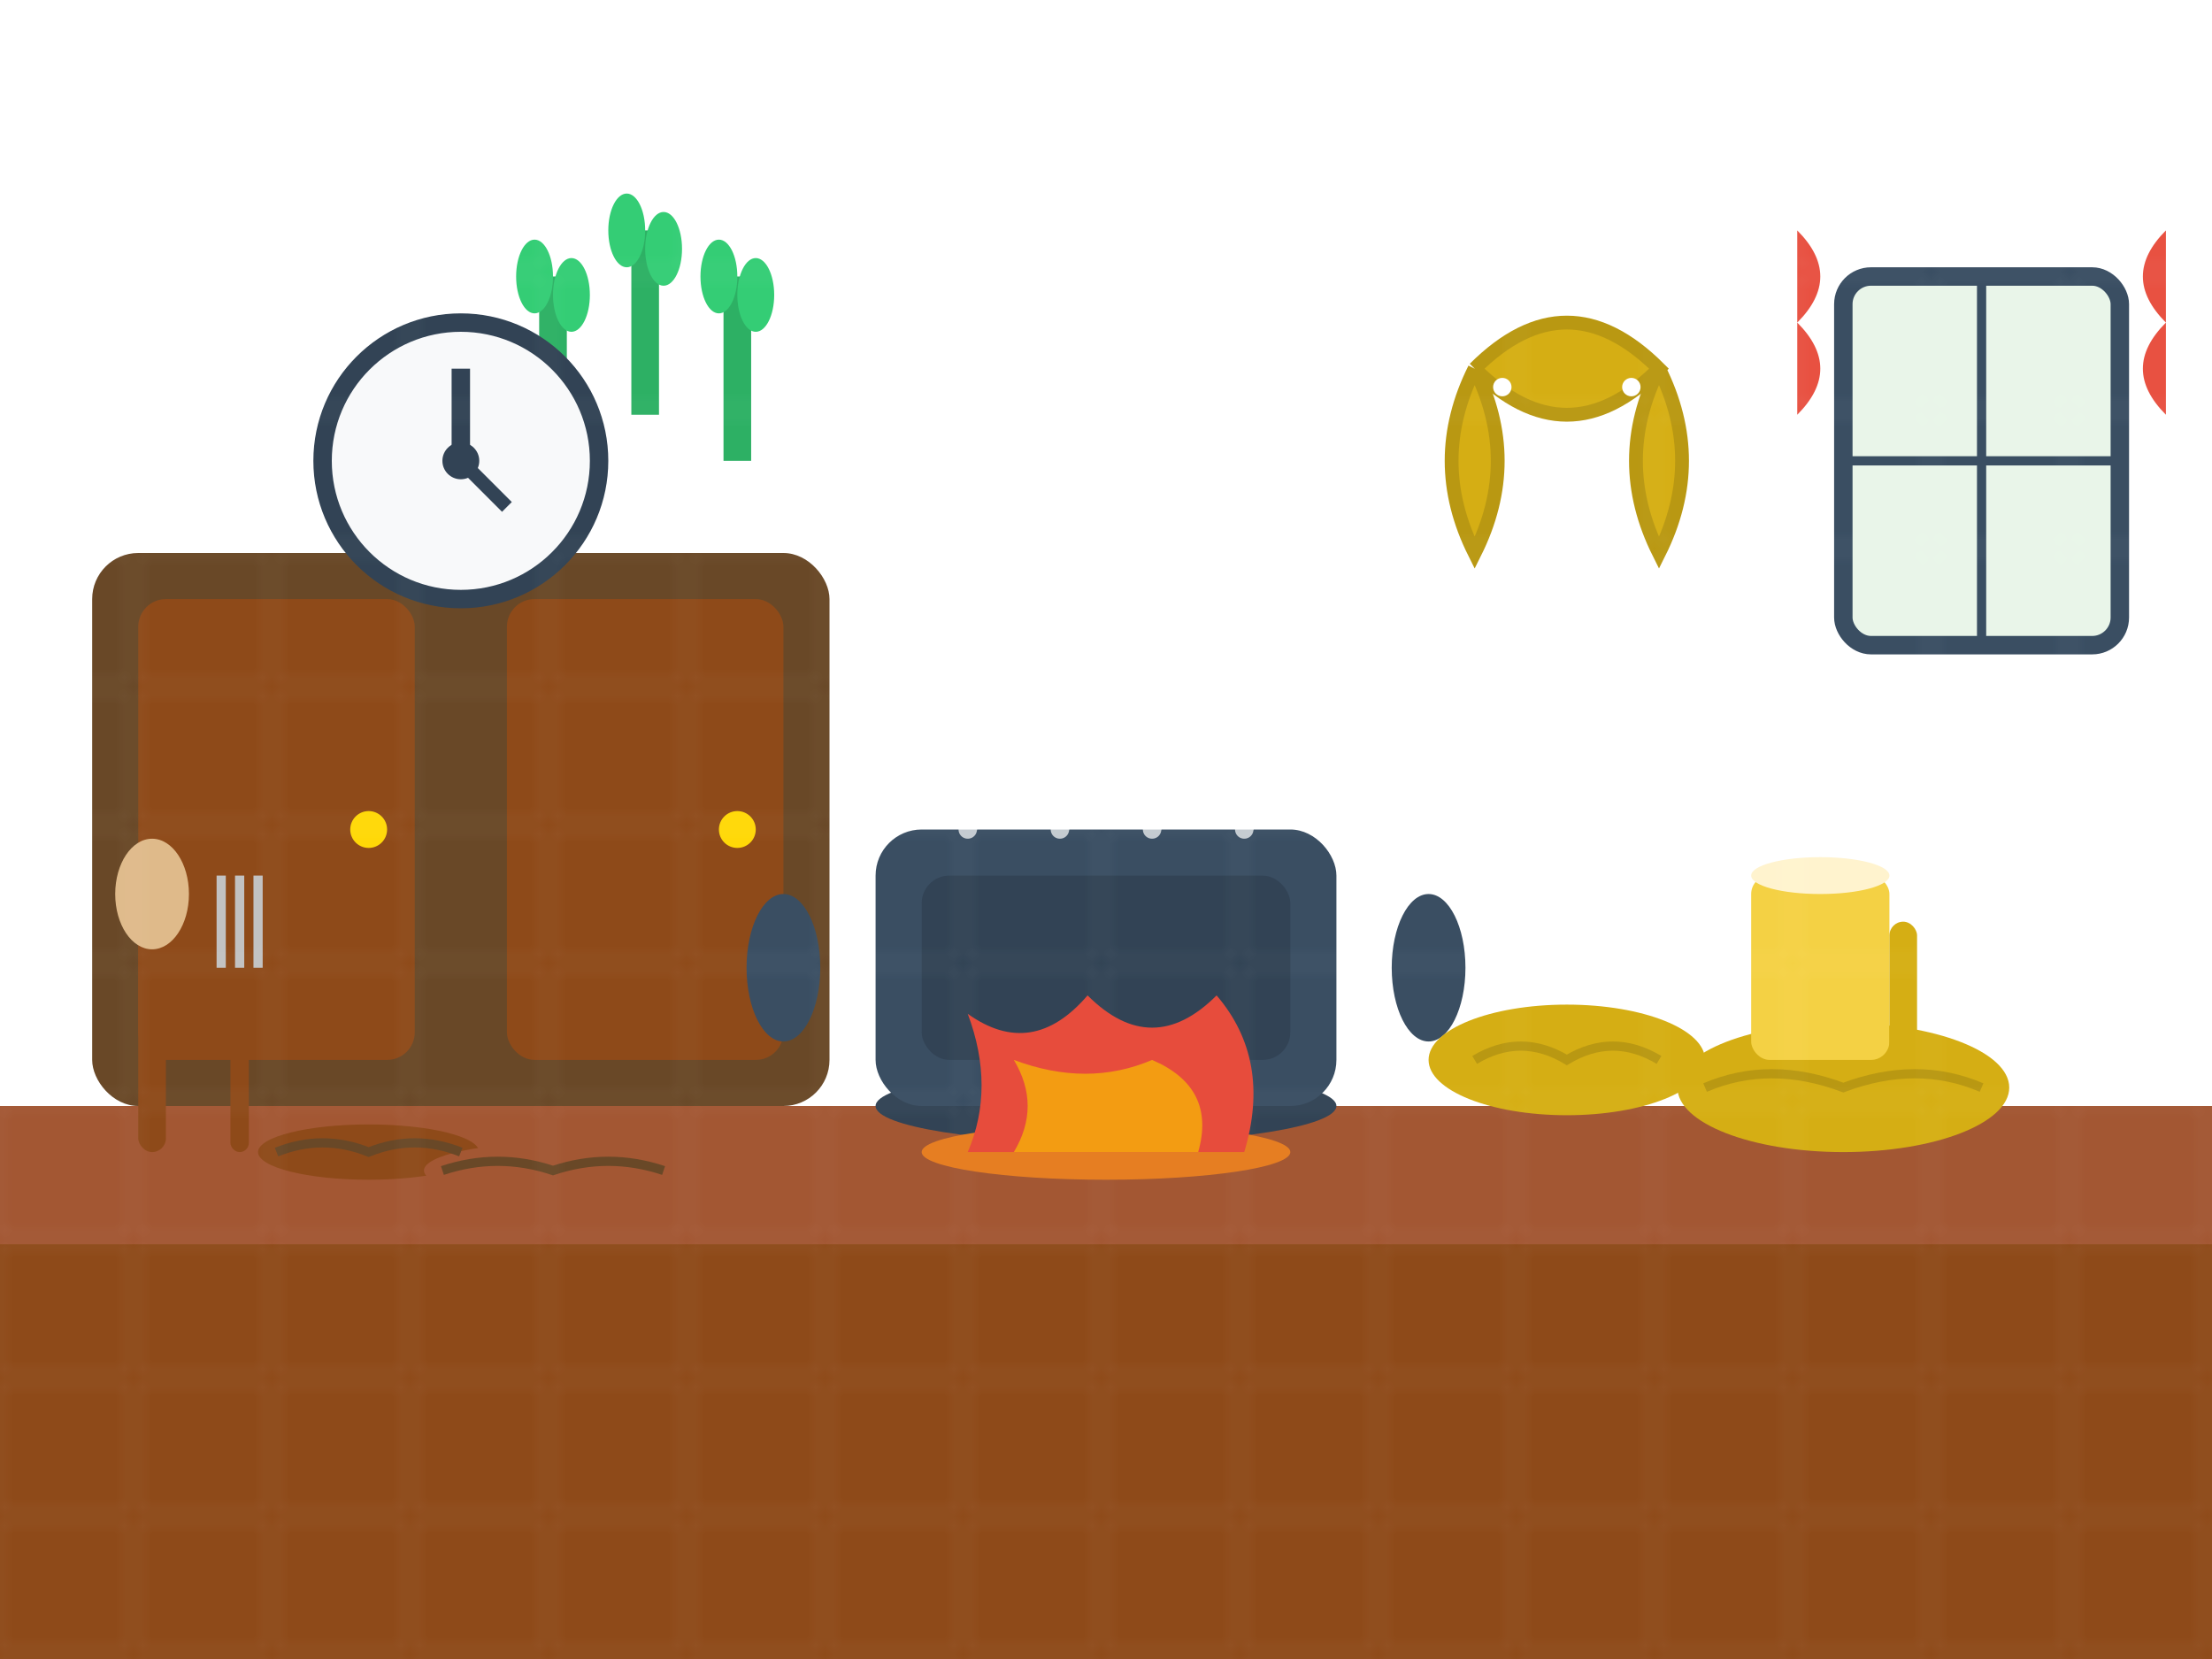
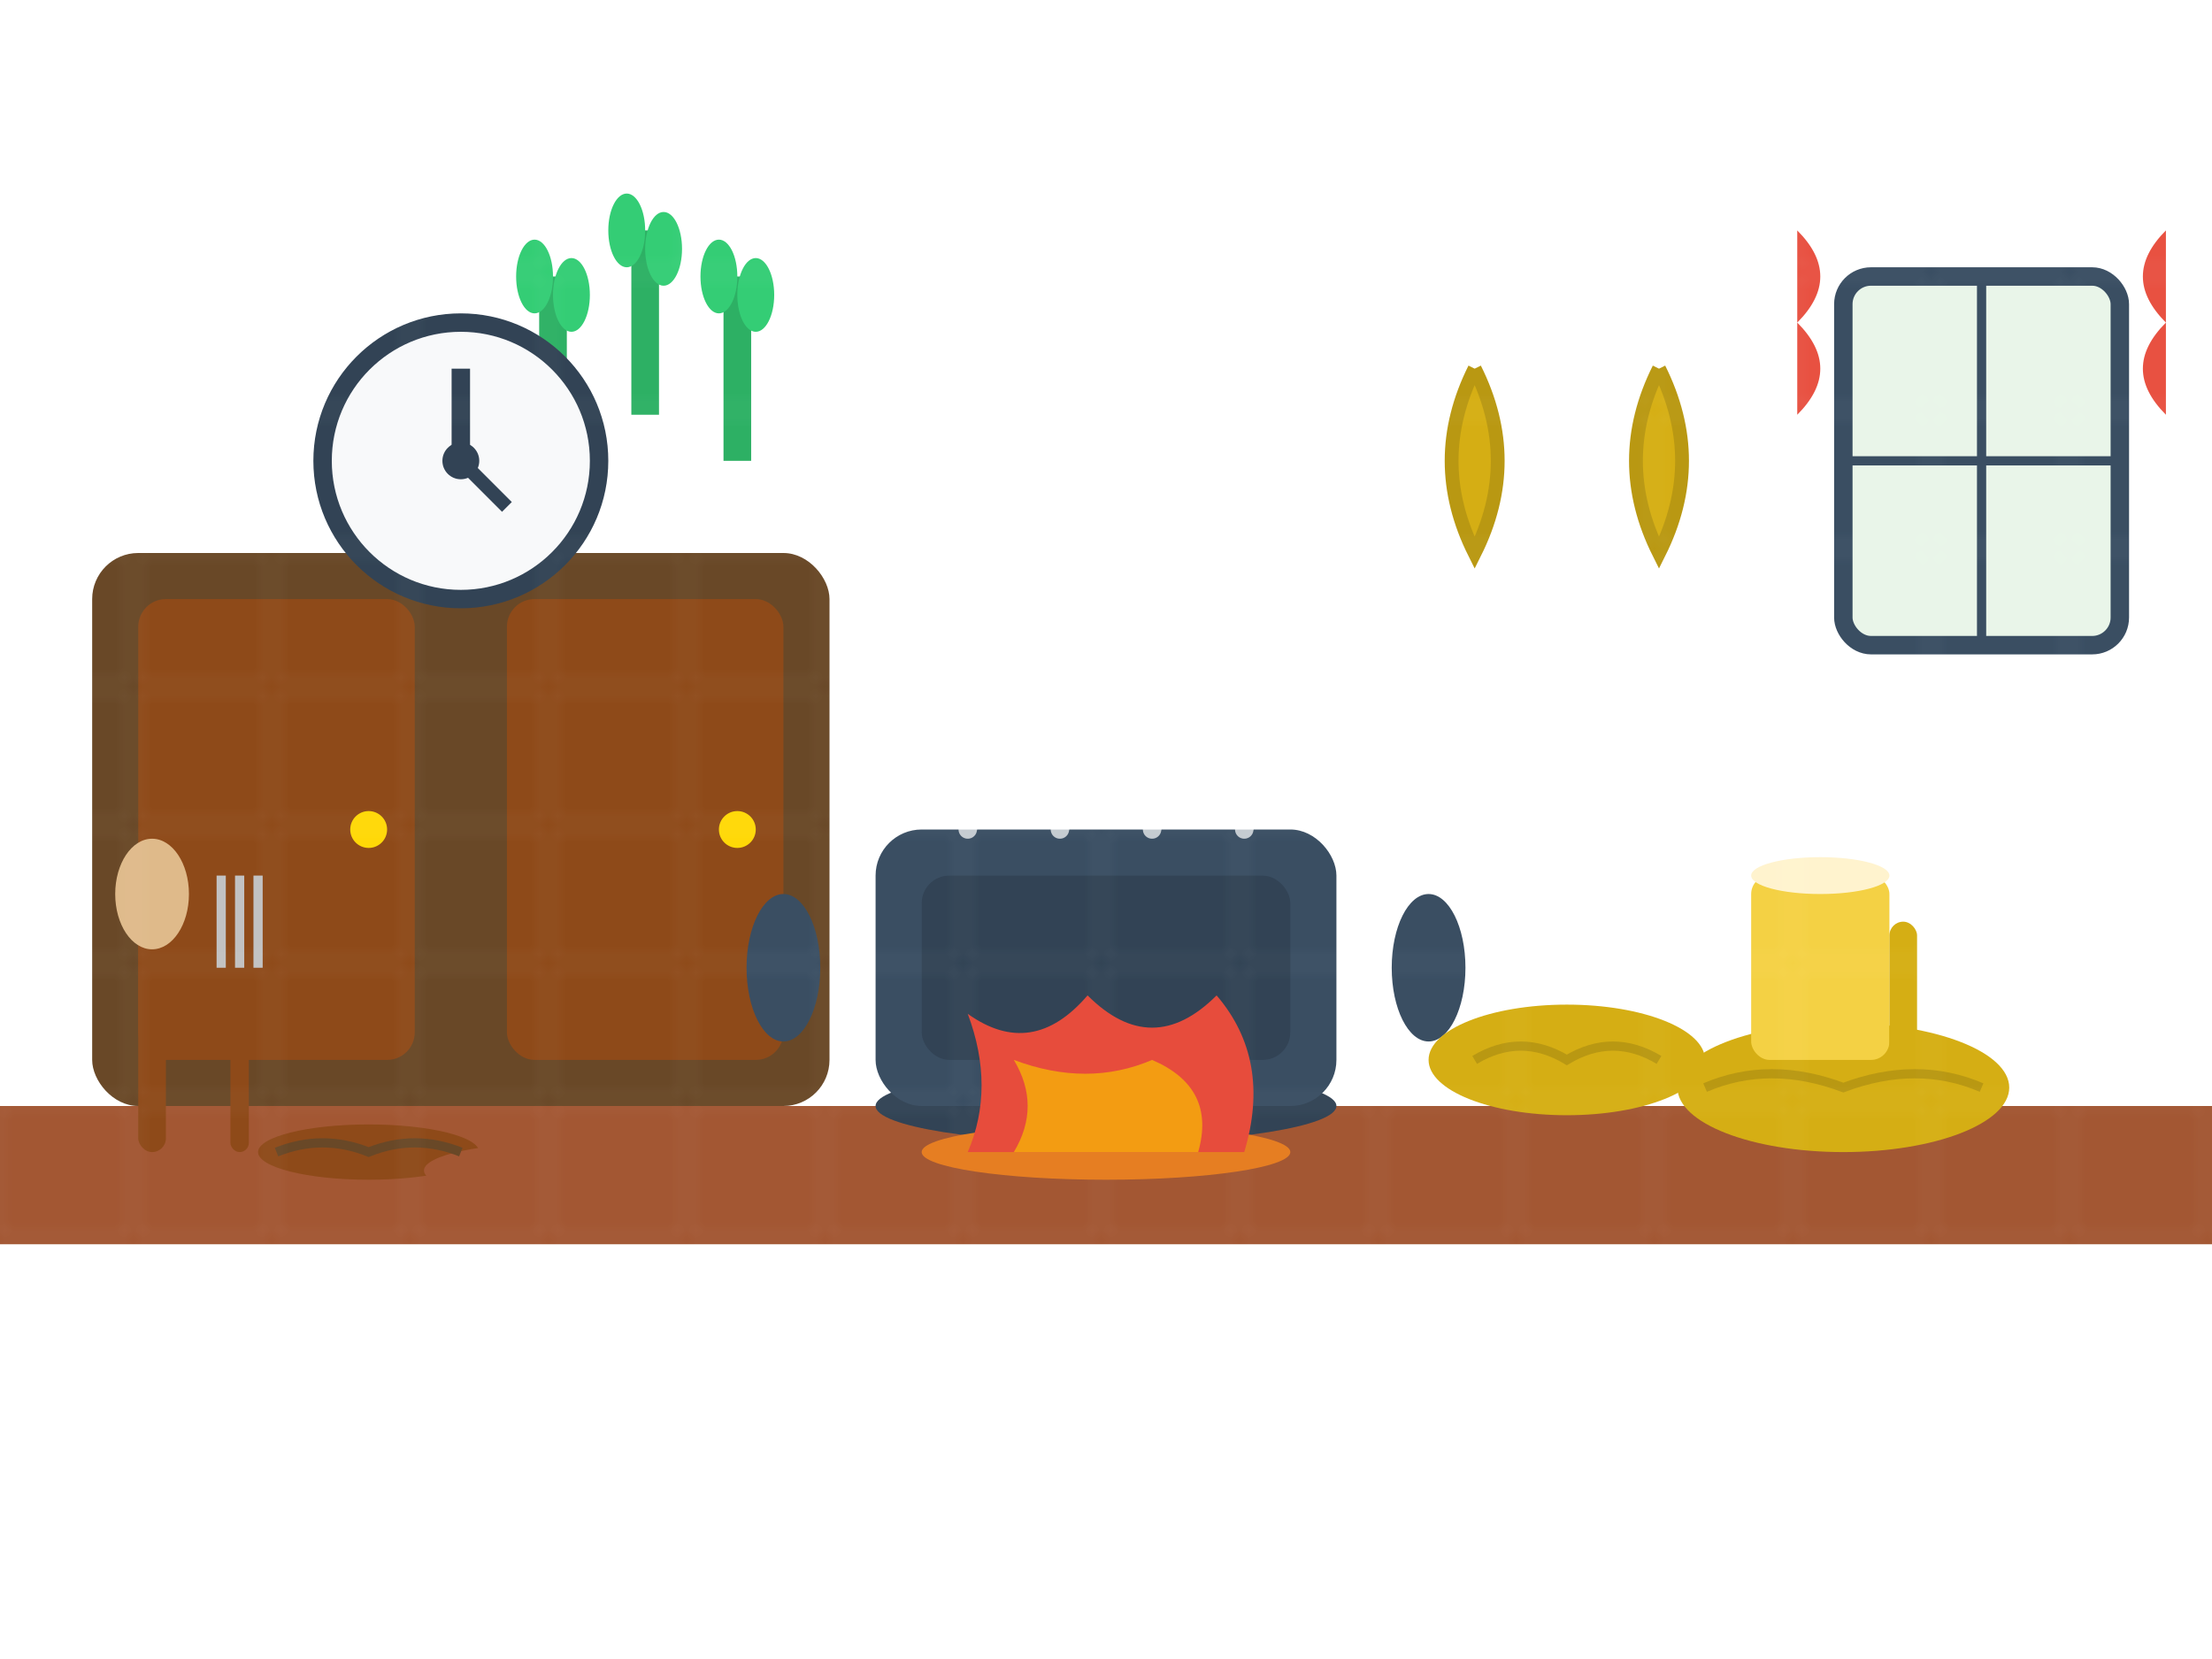
<svg xmlns="http://www.w3.org/2000/svg" width="240" height="180" viewBox="0 0 240 180" fill="none">
  <rect width="240" height="180" fill="none" />
-   <rect x="0" y="120" width="240" height="60" fill="#8b4513" />
  <rect x="0" y="120" width="240" height="15" fill="#a0522d" />
  <rect x="10" y="60" width="80" height="60" rx="5" fill="#654321" />
  <rect x="15" y="65" width="30" height="50" rx="3" fill="#8b4513" />
  <rect x="55" y="65" width="30" height="50" rx="3" fill="#8b4513" />
  <circle cx="40" cy="90" r="2" fill="#ffd700" />
  <circle cx="80" cy="90" r="2" fill="#ffd700" />
  <ellipse cx="120" cy="120" rx="25" ry="4" fill="#2c3e50" />
  <rect x="95" y="90" width="50" height="30" rx="5" fill="#34495e" />
  <rect x="100" y="95" width="40" height="20" rx="3" fill="#2c3e50" />
  <ellipse cx="85" cy="105" rx="4" ry="8" fill="#34495e" />
  <ellipse cx="155" cy="105" rx="4" ry="8" fill="#34495e" />
  <path d="M105 90 Q108 75 105 60 Q102 70 105 50" stroke="rgba(255,255,255,0.7)" stroke-width="2" fill="none" stroke-linecap="round" />
-   <path d="M115 90 Q118 75 115 60 Q112 70 115 50" stroke="rgba(255,255,255,0.7)" stroke-width="2" fill="none" stroke-linecap="round" />
+   <path d="M115 90 Q118 75 115 60 " stroke="rgba(255,255,255,0.7)" stroke-width="2" fill="none" stroke-linecap="round" />
  <path d="M125 90 Q128 75 125 60 Q122 70 125 50" stroke="rgba(255,255,255,0.7)" stroke-width="2" fill="none" stroke-linecap="round" />
  <path d="M135 90 Q138 75 135 60 Q132 70 135 50" stroke="rgba(255,255,255,0.7)" stroke-width="2" fill="none" stroke-linecap="round" />
  <ellipse cx="170" cy="115" rx="15" ry="6" fill="#d4ac0d" />
  <ellipse cx="200" cy="118" rx="18" ry="7" fill="#d4ac0d" />
  <path d="M160 115 Q165 112 170 115 Q175 112 180 115" stroke="#b7950b" stroke-width="1" fill="none" />
  <path d="M185 118 Q192 115 200 118 Q208 115 215 118" stroke="#b7950b" stroke-width="1" fill="none" />
  <ellipse cx="40" cy="125" rx="12" ry="3" fill="#8b4513" />
  <ellipse cx="60" cy="127" rx="14" ry="3" fill="#a0522d" />
  <path d="M30 125 Q35 123 40 125 Q45 123 50 125" stroke="#654321" stroke-width="1" fill="none" />
-   <path d="M48 127 Q54 125 60 127 Q66 125 72 127" stroke="#654321" stroke-width="1" fill="none" />
  <rect x="15" y="100" width="3" height="25" rx="1.5" fill="#8b4513" />
  <ellipse cx="16.5" cy="97" rx="4" ry="6" fill="#deb887" />
  <rect x="25" y="105" width="2" height="20" rx="1" fill="#8b4513" />
  <line x1="24" y1="105" x2="24" y2="95" stroke="#c0c0c0" stroke-width="1" />
  <line x1="26" y1="105" x2="26" y2="95" stroke="#c0c0c0" stroke-width="1" />
  <line x1="28" y1="105" x2="28" y2="95" stroke="#c0c0c0" stroke-width="1" />
  <rect x="190" y="95" width="15" height="20" rx="2" fill="#f4d03f" />
  <rect x="205" y="100" width="3" height="15" rx="1.5" fill="#d4ac0d" />
  <ellipse cx="197.5" cy="95" rx="7.5" ry="2" fill="#fff3cd" />
-   <path d="M160 40 Q170 30 180 40 Q170 50 160 40" fill="#d4ac0d" stroke="#b7950b" stroke-width="1.5" />
  <path d="M160 40 Q155 50 160 60 Q165 50 160 40" fill="#d4ac0d" stroke="#b7950b" stroke-width="1.5" />
  <path d="M180 40 Q185 50 180 60 Q175 50 180 40" fill="#d4ac0d" stroke="#b7950b" stroke-width="1.5" />
  <circle cx="163" cy="42" r="1" fill="#ffffff" />
  <circle cx="177" cy="42" r="1" fill="#ffffff" />
  <line x1="60" y1="30" x2="60" y2="50" stroke="#27ae60" stroke-width="3" />
  <line x1="70" y1="25" x2="70" y2="45" stroke="#27ae60" stroke-width="3" />
  <line x1="80" y1="30" x2="80" y2="50" stroke="#27ae60" stroke-width="3" />
  <ellipse cx="58" cy="30" rx="2" ry="4" fill="#2ecc71" />
  <ellipse cx="62" cy="32" rx="2" ry="4" fill="#2ecc71" />
  <ellipse cx="68" cy="25" rx="2" ry="4" fill="#2ecc71" />
  <ellipse cx="72" cy="27" rx="2" ry="4" fill="#2ecc71" />
  <ellipse cx="78" cy="30" rx="2" ry="4" fill="#2ecc71" />
  <ellipse cx="82" cy="32" rx="2" ry="4" fill="#2ecc71" />
  <circle cx="50" cy="50" r="15" fill="#f8f9fa" stroke="#2c3e50" stroke-width="2" />
  <line x1="50" y1="40" x2="50" y2="50" stroke="#2c3e50" stroke-width="2" />
  <line x1="50" y1="50" x2="55" y2="55" stroke="#2c3e50" stroke-width="1.5" />
  <circle cx="50" cy="50" r="2" fill="#2c3e50" />
  <rect x="200" y="30" width="30" height="40" rx="3" fill="#e8f5e8" stroke="#34495e" stroke-width="2" />
  <line x1="215" y1="30" x2="215" y2="70" stroke="#34495e" stroke-width="1" />
  <line x1="200" y1="50" x2="230" y2="50" stroke="#34495e" stroke-width="1" />
  <path d="M195 25 Q200 30 195 35 Q200 40 195 45" fill="#e74c3c" />
  <path d="M235 25 Q230 30 235 35 Q230 40 235 45" fill="#e74c3c" />
  <defs>
    <pattern id="kitchenTiles" x="0" y="0" width="15" height="15" patternUnits="userSpaceOnUse">
      <rect width="15" height="15" fill="rgba(255,255,255,0.03)" />
      <rect width="14" height="14" fill="none" stroke="rgba(255,255,255,0.08)" stroke-width="0.5" />
    </pattern>
  </defs>
  <rect width="240" height="180" fill="url(#kitchenTiles)" />
  <ellipse cx="120" cy="125" rx="20" ry="3" fill="#e67e22" />
  <path d="M105 125 Q108 118 105 110 Q112 115 118 108 Q125 115 132 108 Q138 115 135 125" fill="#e74c3c" />
  <path d="M110 125 Q113 120 110 115 Q118 118 125 115 Q132 118 130 125" fill="#f39c12" />
</svg>